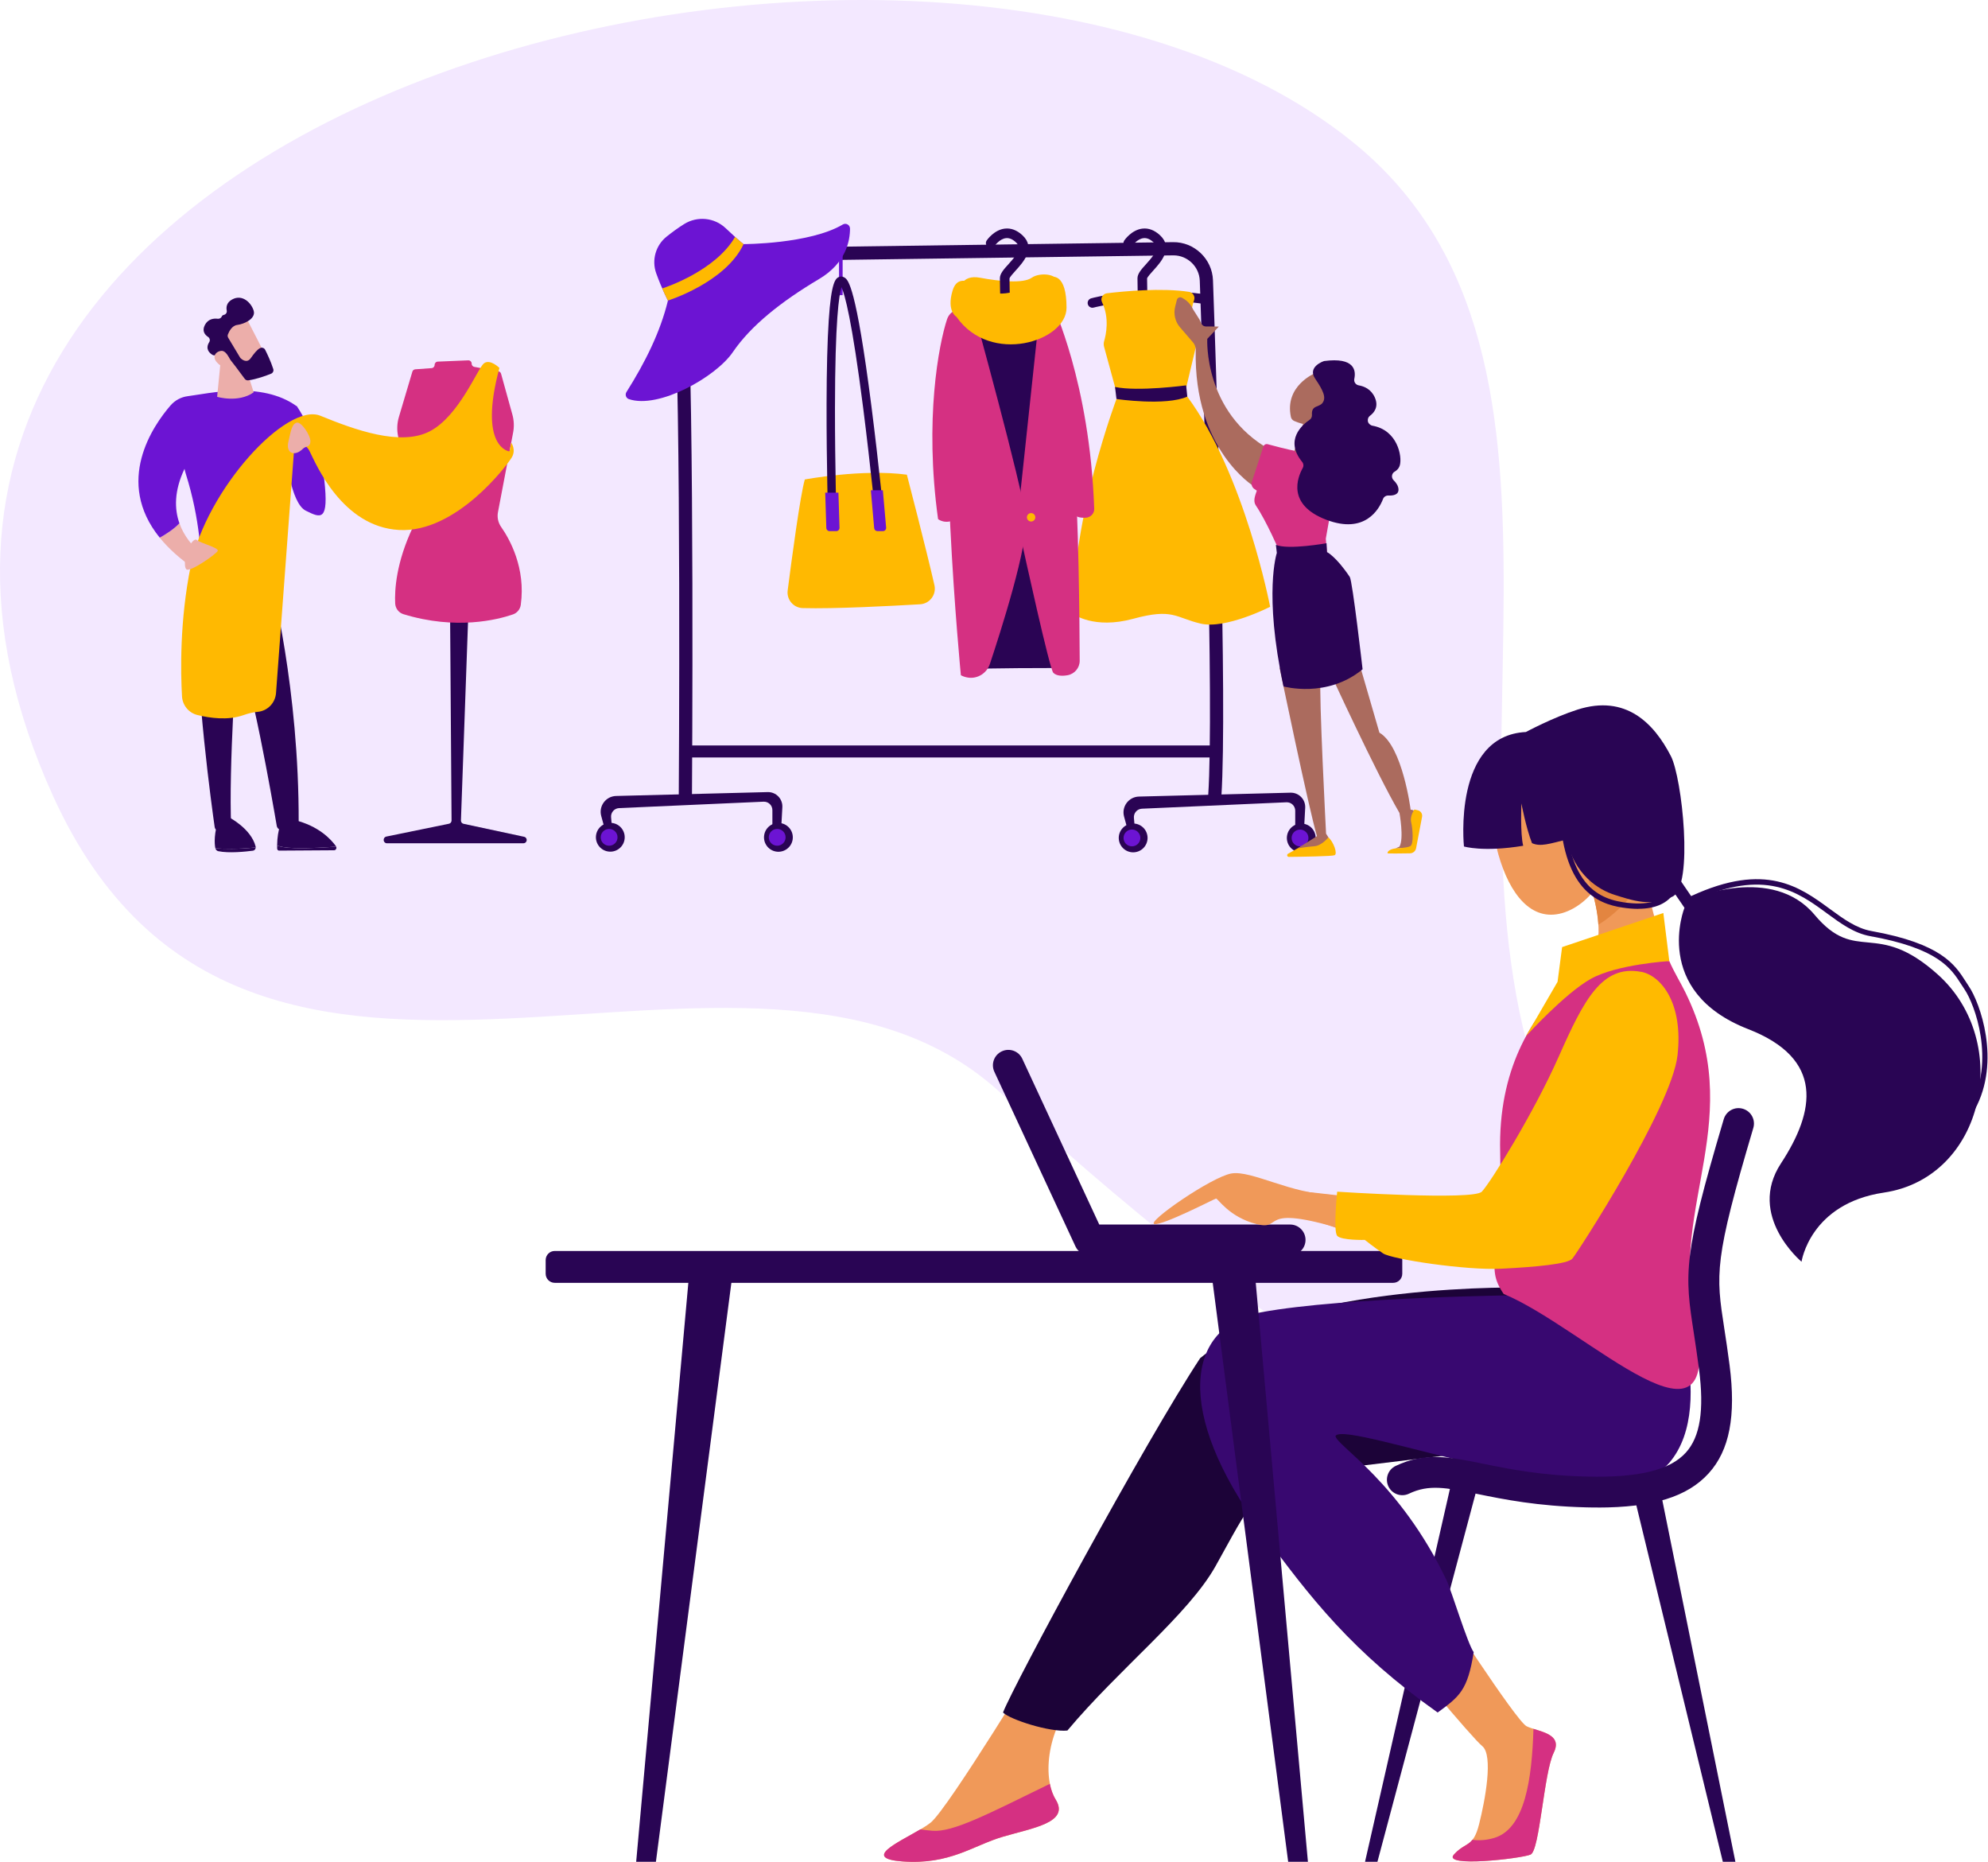
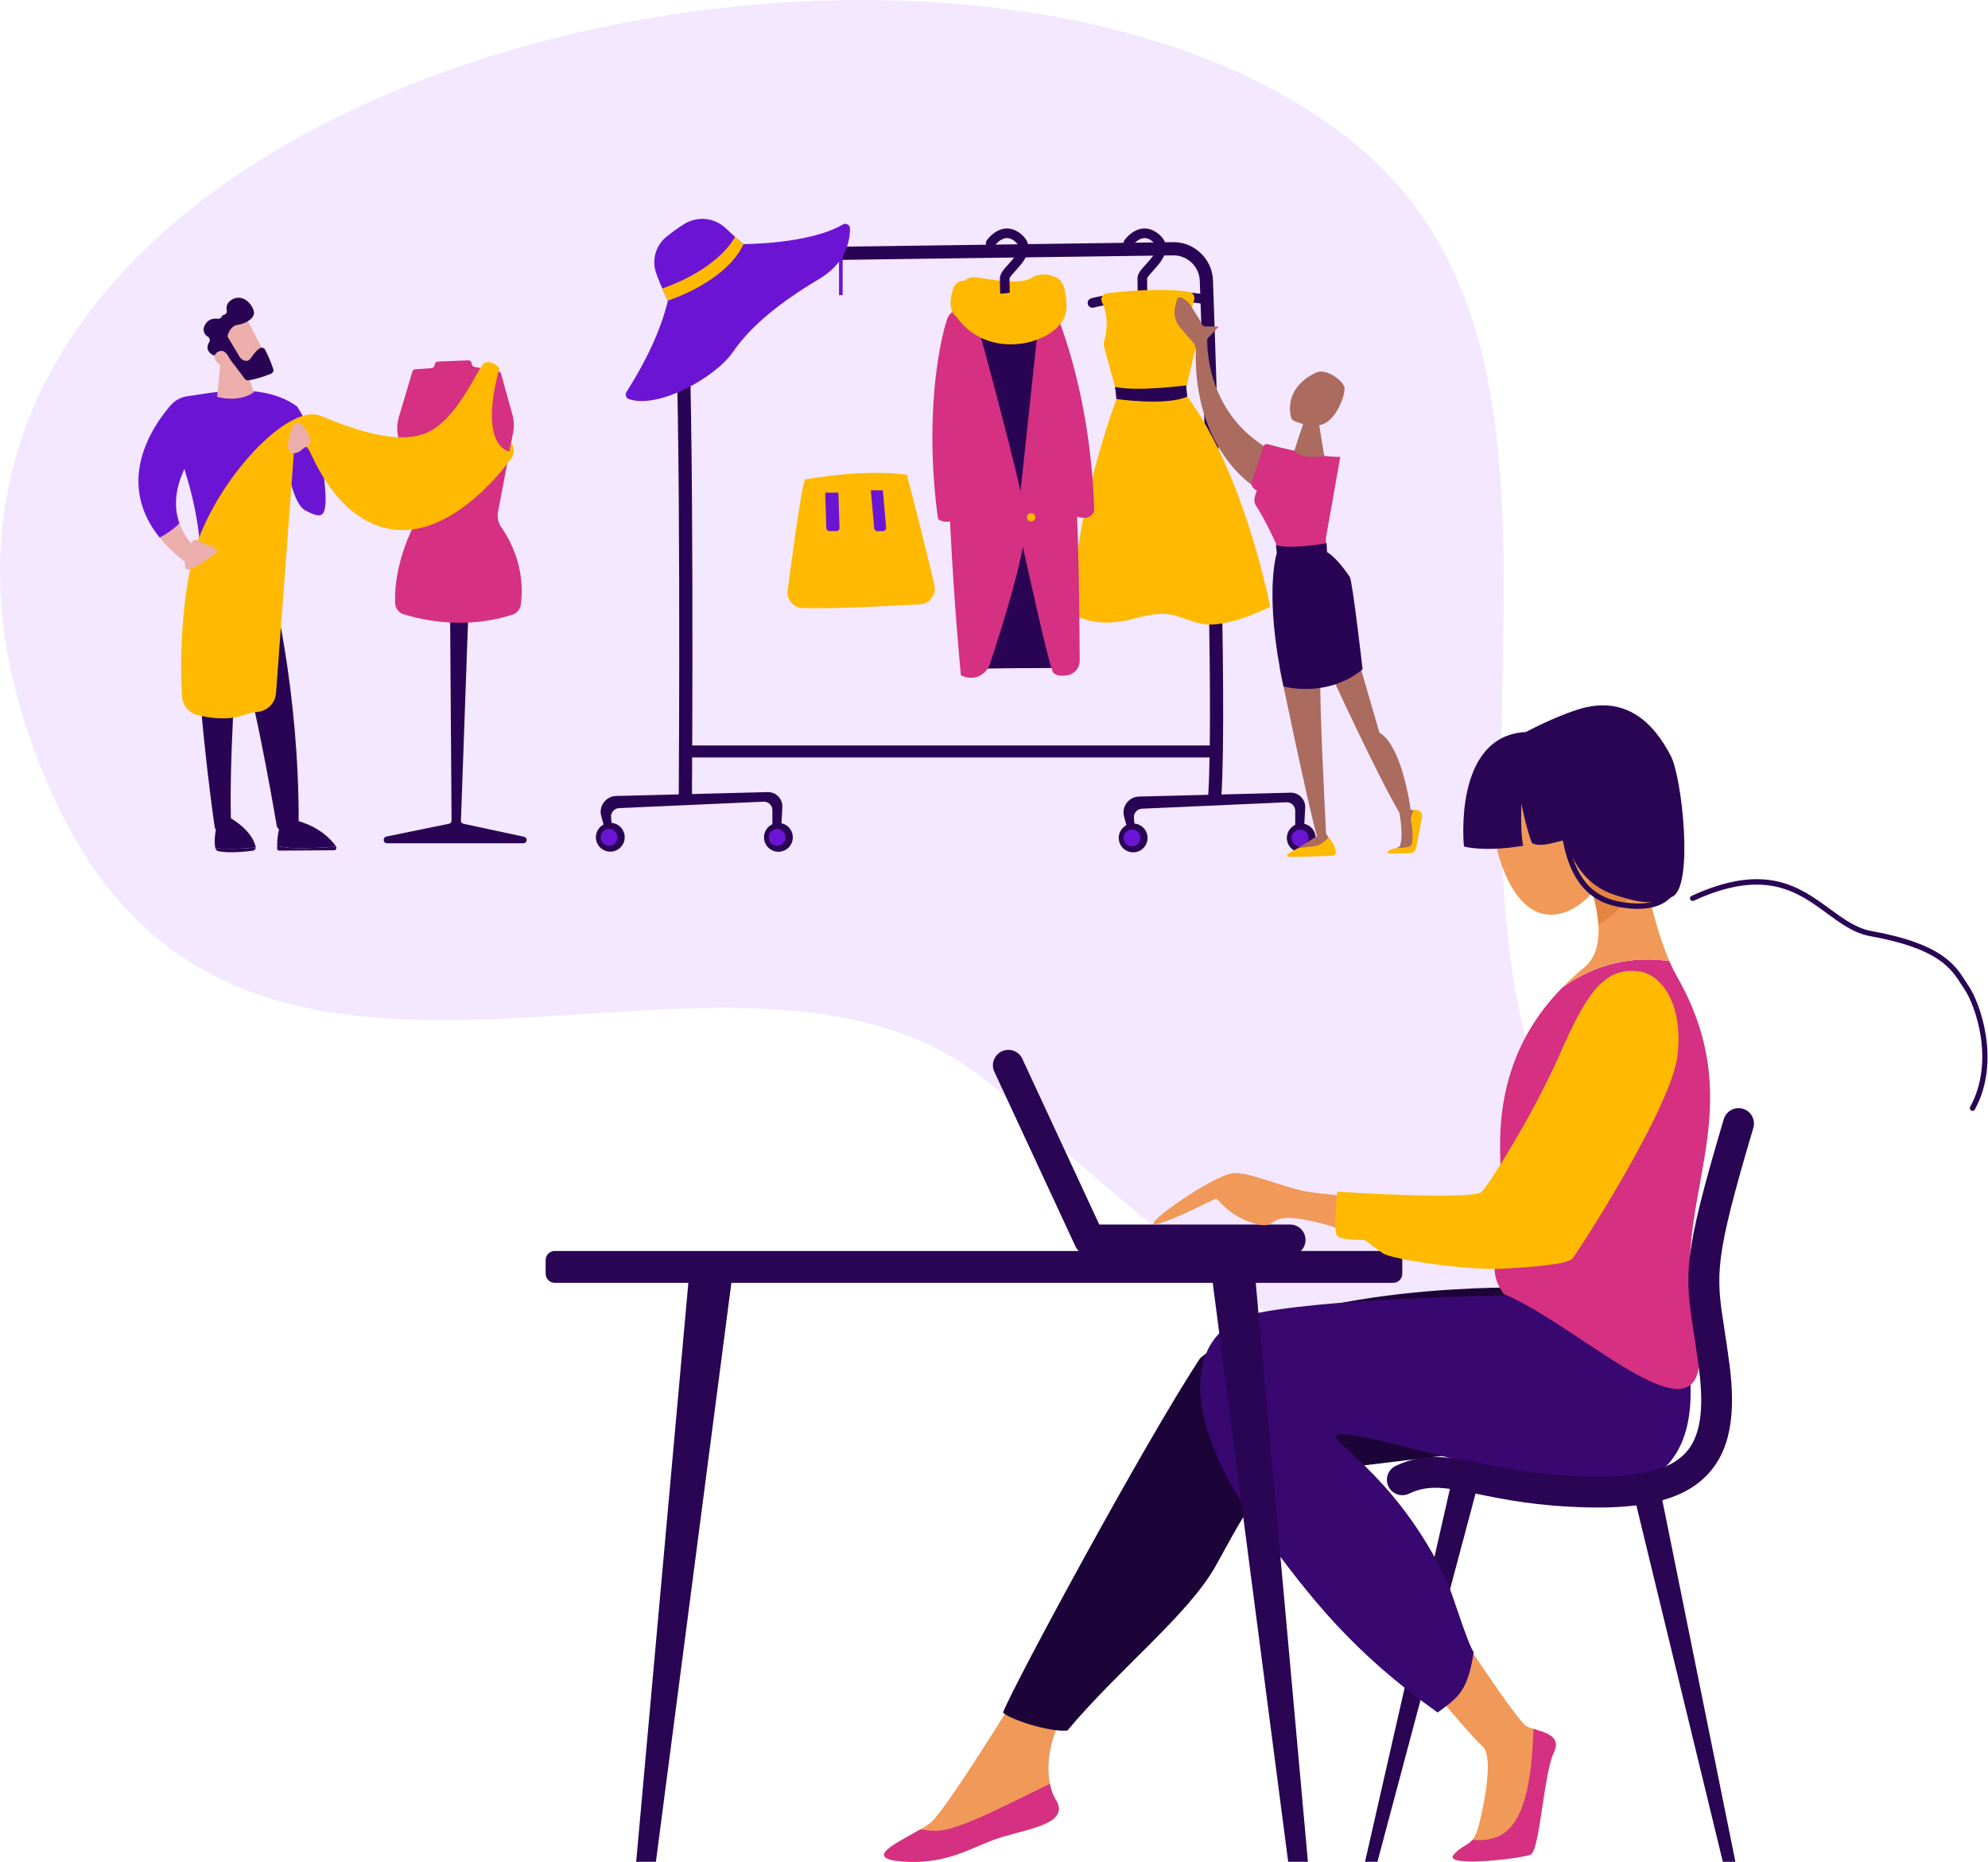
<svg xmlns="http://www.w3.org/2000/svg" width="1589" height="1488" viewBox="0 0 1589 1488" fill="none">
  <path d="M1240.62 893.549C1435.71 1422.72 943.218 1006.94 800.819 874.275C600.708 687.846 198.505 979.101 42.515 636.324C-211.896 77.272 744.541 -159.652 1081.63 113.802C1297.16 288.645 1133.72 643.024 1240.62 893.549Z" fill="#F3E8FF" />
  <path d="M1113.55 999.653H443.423C439.374 999.653 436.146 1002.93 436.146 1006.93V1017.85C436.146 1021.9 439.425 1025.12 443.423 1025.12H1113.55C1117.6 1025.12 1120.83 1021.84 1120.83 1017.85V1006.93C1120.83 1002.88 1117.55 999.653 1113.55 999.653Z" fill="#290554" />
  <path d="M1286.11 657.721C1295.18 689.751 1273.04 722.704 1248.6 729.674C1224.15 736.592 1206.73 714.863 1197.66 682.833C1188.59 650.802 1200.99 619.233 1225.43 612.314C1249.88 605.396 1277.04 625.741 1286.11 657.721Z" fill="#F09959" />
  <path d="M1149.12 1277.99C1149.12 1277.99 1211.75 1375.26 1220.21 1379.46C1228.66 1383.71 1249.78 1384.74 1241.88 1400.63C1233.94 1416.46 1230.76 1478.83 1223.38 1482.01C1216 1485.19 1152.56 1492.57 1162.09 1482.01C1171.62 1471.45 1177.46 1476.73 1182.23 1457.72C1187.05 1438.7 1193.76 1402.73 1184.79 1395.35C1175.82 1387.97 1120.83 1321.34 1120.83 1321.34L1149.12 1277.99Z" fill="#F09959" />
  <path d="M834.044 1319.76C834.044 1319.76 757.94 1445.21 743.846 1456.49C729.753 1467.76 683.219 1484.67 721.297 1487.49C759.323 1490.31 777.671 1474.78 801.604 1467.76C825.537 1460.69 855.158 1456.49 843.884 1438.14C832.609 1419.85 837.273 1379.82 861.616 1354.45C885.908 1329.08 834.044 1319.76 834.044 1319.76Z" fill="#F09959" />
  <path d="M1222.4 1028.91C1222.4 1028.91 1034.01 1023.99 959.293 1085.29C915.578 1151.55 809.903 1346.96 801.703 1368.49C807.34 1374.13 839.063 1384.32 853.157 1382.89C894.719 1333.33 949.709 1290.44 971.541 1251.59C998.498 1203.67 1006.8 1179.69 1050.46 1175.49C1094.18 1171.23 1192.83 1157.19 1222.4 1157.19C1251.97 1157.19 1222.4 1028.91 1222.4 1028.91Z" fill="#1C0338" />
  <path d="M1305.21 1191.74L1377.05 1487.75H1387.09L1327.25 1191.74H1305.21Z" fill="#290554" />
  <path d="M1160.63 1182.29L1091.07 1487.75H1100.98L1182.4 1182.29H1160.63Z" fill="#290554" />
  <path d="M1329.71 1016L1220.2 1034.91C1220.2 1034.91 1074.65 1036.24 1008.08 1048.65C947.552 1059.92 938.635 1128.7 1008.08 1223.4C1047.54 1277.21 1080.9 1320.11 1149.11 1368.49C1166.49 1355.73 1173.1 1350.91 1177.91 1320.26C1173 1313.5 1160.18 1271.12 1156.24 1262.81C1118.52 1183.94 1068.14 1155.24 1067.42 1147.5C1075.88 1133.77 1291.43 1219.15 1334.27 1168.93C1375.17 1121.01 1329.71 1015.95 1329.71 1015.95V1016Z" fill="#380870" />
  <path d="M1334.28 767.999C1305.42 763.951 1276.06 769.434 1248.59 789.319C1224.6 813.816 1197.39 854.148 1199.08 920.72C1201.18 1005.28 1186.01 1010.71 1201.85 1033.98C1267.96 1061.3 1381.07 1178.6 1354.42 1052.84C1335.15 961.77 1396.7 893.866 1347.04 792.855C1342.99 784.604 1337.97 776.66 1334.28 767.999Z" fill="#D53082" />
  <path d="M1334.28 768.005C1316.49 725.93 1312.14 678.679 1312.14 678.679L1265.65 692.413C1265.65 692.413 1292.1 751.606 1266.73 772.72C1261.35 777.23 1255.1 782.662 1248.59 789.273C1276.06 769.389 1305.47 763.905 1334.28 767.954V768.005Z" fill="#F09959" />
  <path d="M1313.58 689.904C1310.81 687.444 1307.38 684.369 1303.74 681.191L1265.82 692.415L1265.71 692.62C1266.64 694.721 1276.27 717.27 1277.55 738.949C1288.88 732.081 1301.23 720.909 1315.37 701.383C1314.61 697.027 1313.99 693.183 1313.53 689.904" fill="#E38540" />
  <path d="M1301.58 781.224C1253.66 797.982 1258.99 848.462 1214.92 922.875C1192.11 961.363 1170.9 960.799 1170.9 960.799C1170.9 960.799 1117.39 961.209 1052.67 953.317C1012.13 948.346 1009.57 960.441 1037.75 970.485C1094.59 990.831 1153.57 1012.66 1201.18 1007.38C1248.74 1002.11 1330.08 880.749 1334.28 849.129C1340.07 805.413 1325.72 772.717 1301.58 781.173V781.224Z" fill="#F09959" />
  <path d="M1276.93 1204.64C1273.96 1204.64 1270.89 1204.64 1267.76 1204.54C1228.71 1203.57 1202.16 1198.19 1180.79 1193.83C1155.88 1188.76 1142.15 1185.99 1126.16 1193.62C1120.01 1196.55 1112.68 1193.93 1109.76 1187.83C1106.84 1181.68 1109.4 1174.36 1115.55 1171.43C1138.97 1160.26 1158.6 1164.21 1185.71 1169.74C1206.11 1173.89 1231.53 1179.07 1268.37 1179.94C1309.63 1180.97 1334.79 1174.87 1347.55 1160.72C1358.93 1148.12 1362.26 1126.95 1358.01 1094.1C1356.57 1082.88 1355.09 1073.5 1353.86 1065.25C1350.27 1041.98 1347.86 1026.61 1350.83 1002.83C1353.55 980.738 1360.88 951.321 1377.79 894.333C1379.74 887.824 1386.55 884.083 1393.11 886.03C1399.62 887.978 1403.36 894.794 1401.42 901.354C1369.9 1007.59 1371.49 1017.94 1378.2 1061.51C1379.48 1069.91 1380.97 1079.44 1382.45 1090.97C1387.68 1131.51 1382.4 1158.88 1365.85 1177.22C1348.84 1196.08 1321.21 1204.69 1276.93 1204.69V1204.64Z" fill="#290554" />
  <path d="M839.167 1425.47C788.687 1450.17 761.474 1464.31 745.279 1462.98C741.435 1462.67 738.309 1462.26 735.644 1461.85C717.605 1472.51 688.906 1485.07 721.243 1487.48C759.27 1490.3 777.617 1474.77 801.55 1467.75C825.483 1460.68 855.105 1456.47 843.83 1438.13C841.678 1434.64 840.089 1430.34 839.115 1425.47" fill="#D53082" />
  <path d="M1225.69 1381.56C1224.46 1421.53 1218.97 1461.14 1194.53 1468.63C1188.02 1470.63 1182.13 1470.88 1176.9 1470.22C1173.06 1474.98 1168.34 1475.03 1162.09 1482C1152.56 1492.56 1216 1485.18 1223.38 1482C1230.76 1478.83 1233.94 1416.46 1241.88 1400.62C1248.39 1387.6 1235.27 1384.58 1225.74 1381.56" fill="#D53082" />
  <path d="M1031.2 1003.14H870.791C865.974 1003.14 861.618 1000.37 859.619 996.012L794.789 856.462C791.919 850.312 794.584 842.983 800.786 840.114C806.987 837.244 814.264 839.909 817.134 846.11L878.632 978.536H1031.2C1038.02 978.536 1043.5 984.071 1043.5 990.836C1043.5 997.601 1037.96 1003.14 1031.2 1003.14Z" fill="#290554" />
  <path d="M1064.77 954.698C1032.33 954.237 1000.19 934.916 984.205 937.735C968.216 940.554 916.096 976.735 922.656 978.119C929.216 979.503 970.573 958.081 971.957 957.773C973.341 957.466 982.309 972.635 1004.4 978.17C1026.49 983.756 1004.55 961.617 1072.97 982.321C1117.45 995.748 1064.72 954.698 1064.72 954.698H1064.77Z" fill="#F09959" />
-   <path d="M1329.51 729.619L1334.28 768.004C1334.28 768.004 1292.36 770.515 1271.45 782.251C1250.59 793.987 1219.79 827.914 1219.79 827.914L1244.95 784.557L1248.59 756.832L1329.51 729.567V729.619Z" fill="#FFBA00" />
  <path d="M1311.68 776.61C1280.52 770.767 1266.12 798.698 1245.93 844.258C1225.74 889.818 1191.25 945.166 1184.38 952.29C1177.51 959.413 1068.81 952.29 1068.81 952.29C1068.81 952.29 1065.53 983.757 1068.81 987.549C1072.09 991.29 1090.9 990.829 1090.9 990.829C1090.9 990.829 1098.43 996.825 1105.46 1001.59C1112.53 1006.36 1172.18 1015.27 1199.91 1013.84C1227.63 1012.46 1253 1010.1 1256.74 1005.84C1260.48 1001.64 1336.13 885.103 1340.84 843.284C1345.56 801.465 1327.62 779.582 1311.73 776.558" fill="#FFBA00" />
  <path d="M1219.79 584.944C1160.86 587.762 1170.13 676.423 1170.13 676.423C1170.13 676.423 1185.46 681.138 1217.49 675.859C1215.03 666.327 1216.05 642.035 1216.05 642.035C1216.05 642.035 1219.79 661.766 1224.51 673.758C1231.27 676.884 1238.96 674.116 1251.98 670.939C1258.69 699.126 1277.6 711.015 1290.52 715.064C1304.82 719.574 1319.99 724.955 1336.9 716.448C1353.81 707.941 1344.53 621.535 1335.51 604.162C1322.04 578.076 1299.64 554.707 1260.9 567.058C1241.47 573.259 1219.74 584.893 1219.74 584.893L1219.79 584.944Z" fill="#290554" />
-   <path d="M1322.29 690.208L1346.38 725.416C1346.38 725.416 1319.67 792.141 1397.32 822.378C1458.15 846.055 1450.97 887.771 1423.5 929.693C1396.03 971.614 1439.96 1008.26 1439.96 1008.26C1439.96 1008.26 1446.67 961.774 1505.76 953.011C1586.32 941.07 1609.13 832.884 1548.96 778.817C1499.15 734.077 1484.03 771.129 1450.31 730.951C1416.59 690.772 1352.99 717.933 1352.99 717.933L1329.67 683.904L1322.34 690.259L1322.29 690.208Z" fill="#290554" />
  <path d="M1576.63 887.721C1576.27 887.721 1575.92 887.619 1575.61 887.465C1574.58 886.901 1574.17 885.62 1574.74 884.544C1594.98 847.542 1578.48 802.649 1570.18 790.503C1569.3 789.221 1568.43 787.889 1567.56 786.505C1559.36 773.744 1549.22 757.909 1494.99 748.12C1481.93 745.763 1471.37 738.024 1460.15 729.773C1437.03 712.81 1410.79 693.54 1353.8 719.78C1352.73 720.292 1351.45 719.779 1350.93 718.755C1350.42 717.678 1350.93 716.397 1352.01 715.936C1411.25 688.672 1438.57 708.71 1462.66 726.391C1473.47 734.283 1483.62 741.765 1495.71 743.969C1551.83 754.065 1562.54 770.823 1571.15 784.25C1572.02 785.583 1572.84 786.864 1573.66 788.145C1582.37 800.855 1599.7 847.85 1578.48 886.645C1578.07 887.363 1577.35 887.773 1576.58 887.773L1576.63 887.721Z" fill="#290554" />
  <path d="M1309.37 726.288C1305.53 726.288 1301.32 725.929 1296.86 725.263C1276.26 722.188 1248.59 710.452 1246.44 644.649C1246.44 643.47 1247.31 642.497 1248.49 642.445C1249.72 642.445 1250.64 643.317 1250.69 644.495C1251.61 671.606 1256.94 691.695 1266.68 704.149C1274.06 713.63 1283.85 718.96 1297.48 721.009C1316.54 723.879 1329.2 720.343 1335.04 710.555C1335.66 709.53 1336.99 709.222 1337.97 709.786C1338.99 710.401 1339.3 711.733 1338.68 712.707C1333.3 721.676 1323.46 726.237 1309.32 726.237L1309.37 726.288Z" fill="#290554" />
  <path d="M550.927 1016.97L508.496 1487.75H524.274L585.648 1016.97H550.927Z" fill="#290554" />
  <path d="M968.26 1016.97L1029.63 1487.75H1045.41L1002.98 1016.97H968.26Z" fill="#290554" />
  <path d="M970.98 595.704H547.802V605.299H970.98V595.704Z" fill="#2A0454" />
  <path d="M976.248 636.349L965.713 635.662C970.526 561.85 961.774 302.134 958.976 224.296C958.574 213.079 949.189 204.06 937.993 204.06C937.897 204.06 937.805 204.06 937.709 204.06L566.765 209.118C561.804 209.184 557.218 211.229 553.852 214.871C550.477 218.525 548.799 223.273 549.127 228.239C555.282 322.151 553.105 632.908 553.083 636.038L542.526 635.96C542.547 632.834 544.724 322.461 538.591 228.929C538.075 221.043 540.742 213.507 546.097 207.706C551.448 201.914 558.735 198.666 566.621 198.561L937.565 193.503C954.592 193.258 968.913 206.91 969.525 223.911C972.327 301.876 981.091 562.038 976.248 636.344V636.349Z" fill="#2A0454" />
  <path d="M484.427 666.246L480.558 652.065C478.394 644.135 484.239 636.279 492.453 636.069L613.568 632.966C620.27 632.795 625.695 638.373 625.332 645.07L624.217 665.704C624.143 667.076 623.006 668.152 621.633 668.152H619.955C618.525 668.152 617.367 666.993 617.367 665.564V647.374C617.367 643.532 614.163 640.463 610.32 640.633L494.853 645.765C491.019 645.936 488.099 649.267 488.431 653.088L489.498 665.336C489.629 666.849 488.435 668.147 486.918 668.147C485.751 668.147 484.728 667.365 484.422 666.241L484.427 666.246Z" fill="#2A0454" />
  <path d="M499.264 670.314C499.958 663.993 495.395 658.306 489.074 657.613C482.753 656.92 477.066 661.482 476.373 667.803C475.679 674.125 480.242 679.811 486.563 680.505C492.884 681.198 498.571 676.636 499.264 670.314Z" fill="#2A0454" />
  <path d="M491.616 673.861C494.24 671.237 494.24 666.983 491.616 664.359C488.992 661.735 484.738 661.735 482.114 664.359C479.49 666.983 479.49 671.237 482.114 673.861C484.738 676.485 488.992 676.485 491.616 673.861Z" fill="#6C14D3" />
  <path d="M633.544 670.98C634.563 664.703 630.3 658.789 624.023 657.77C617.746 656.751 611.832 661.014 610.813 667.291C609.794 673.568 614.056 679.482 620.333 680.501C626.611 681.52 632.525 677.258 633.544 670.98Z" fill="#2A0454" />
  <path d="M625.959 673.858C628.583 671.235 628.583 666.98 625.959 664.356C623.335 661.733 619.081 661.733 616.457 664.356C613.833 666.98 613.833 671.235 616.457 673.858C619.081 676.482 623.335 676.482 625.959 673.858Z" fill="#6C14D3" />
  <path d="M902.33 666.722L898.461 652.541C896.297 644.611 902.142 636.756 910.356 636.546L1031.47 633.442C1038.17 633.272 1043.6 638.85 1043.24 645.547L1042.12 666.18C1042.05 667.553 1040.91 668.628 1039.54 668.628H1037.86C1036.43 668.628 1035.27 667.47 1035.27 666.04V647.851C1035.27 644.008 1032.07 640.939 1028.22 641.11L912.756 646.242C908.922 646.412 906.002 649.743 906.334 653.564L907.401 665.813C907.532 667.325 906.339 668.624 904.822 668.624C903.655 668.624 902.632 667.841 902.326 666.718L902.33 666.722Z" fill="#2A0454" />
  <path d="M913.872 677.734C918.369 673.237 918.369 665.947 913.872 661.45C909.375 656.953 902.085 656.953 897.588 661.45C893.092 665.947 893.092 673.237 897.588 677.734C902.085 682.23 909.375 682.23 913.872 677.734Z" fill="#2A0454" />
  <path d="M909.518 674.343C912.142 671.719 912.142 667.465 909.518 664.841C906.894 662.217 902.64 662.217 900.016 664.841C897.392 667.465 897.392 671.719 900.016 674.343C902.64 676.967 906.894 676.967 909.518 674.343Z" fill="#6C14D3" />
  <path d="M1051.47 671.38C1052.45 665.096 1048.14 659.212 1041.86 658.238C1035.58 657.264 1029.69 661.569 1028.72 667.853C1027.74 674.137 1032.05 680.021 1038.33 680.995C1044.62 681.969 1050.5 677.664 1051.47 671.38Z" fill="#2A0454" />
  <path d="M1043.82 674.44C1046.47 671.84 1046.51 667.586 1043.91 664.939C1041.31 662.291 1037.05 662.254 1034.41 664.854C1031.76 667.454 1031.72 671.708 1034.32 674.356C1036.92 677.003 1041.18 677.041 1043.82 674.44Z" fill="#6C14D3" />
  <path d="M673.512 201.312H670.631V235.855H673.512V201.312Z" fill="#6C14D3" />
  <path d="M643.284 383.156C643.284 383.156 689.346 374.518 724.851 379.318C724.851 379.318 740.212 438.21 746.892 467.635C748.601 475.167 743.154 482.428 735.443 482.882C712.27 484.246 666.689 486.633 641.627 485.929C634.231 485.719 628.639 479.18 629.584 471.844C632.744 447.281 639.66 395.488 643.288 383.156H643.284Z" fill="#FFB901" />
-   <path d="M703.733 422.018C702.023 422.018 700.563 420.719 700.393 418.984C700.349 418.529 695.895 372.817 689.976 326.344C680.957 255.522 675.235 235.23 672.591 229.455C670.65 235.436 667.445 256.008 667.384 326.502C667.345 372.773 668.696 418.105 668.709 418.556C668.765 420.409 667.305 421.957 665.452 422.013C663.594 422.062 662.051 420.61 661.994 418.757C661.981 418.28 660.556 370.422 660.674 322.768C660.744 294.743 661.325 272.252 662.405 255.929C664.42 225.438 667.712 222.072 671.196 221.137C672.542 220.774 673.954 221.04 675.178 221.888C677.876 223.759 684.201 228.14 696.507 324.465C702.504 371.392 707.033 417.865 707.077 418.328C707.256 420.173 705.905 421.817 704.061 421.996C703.951 422.005 703.842 422.013 703.733 422.013V422.018Z" fill="#2A0454" />
  <path d="M659.594 393.709H670.151L671.025 421.756C671.069 423.212 669.902 424.418 668.446 424.418H663.056C661.661 424.418 660.52 423.312 660.477 421.918L659.594 393.713V393.709Z" fill="#6C14D3" />
  <path d="M696.061 391.79H705.656L708.287 421.608C708.419 423.116 707.23 424.414 705.717 424.414H701.302C699.964 424.414 698.85 423.391 698.731 422.062L696.061 391.79Z" fill="#6C14D3" />
  <path d="M533.887 240.178C533.887 240.178 528.873 230.604 524.502 218.373C520.747 207.873 524.051 196.109 532.751 189.133C536.908 185.797 541.751 182.212 546.848 179.039C557.388 172.473 571.023 173.802 580.028 182.352C585.278 187.34 590.939 192.525 594.34 195.078C594.34 195.078 647.2 195.078 673.677 179.389C676.204 177.889 679.4 179.738 679.408 182.676C679.43 192.306 676.235 210.177 654.797 222.906C624.092 241.14 600.102 260.33 585.706 281.44C572.177 301.286 526.416 327.069 502.644 318.925C500.328 318.134 499.423 315.341 500.73 313.273C515.719 289.54 527.776 265.336 533.887 240.178Z" fill="#6C14D3" />
  <path d="M594.344 195.078C592.565 193.745 590.17 191.686 587.534 189.316C572.011 216.166 532.716 229.407 529.332 230.504C531.898 236.375 533.891 240.178 533.891 240.178C533.891 240.178 579.953 225.783 594.344 195.078Z" fill="#FFB901" />
  <path d="M873.194 245.935C871.52 245.935 869.981 244.829 869.5 243.137C868.923 241.096 870.112 238.976 872.154 238.403C873.714 237.962 910.976 227.715 964.898 235.418C966.997 235.719 968.457 237.66 968.155 239.758C967.853 241.857 965.913 243.312 963.814 243.015C911.488 235.54 874.606 245.686 874.239 245.787C873.889 245.887 873.539 245.931 873.194 245.931V245.935Z" fill="#2A0454" />
  <path d="M913.297 240.256C911.247 240.256 909.542 238.634 909.463 236.566C909.463 236.492 909.179 229.139 909.179 222.425C909.179 218.661 912.243 215.277 916.121 211.002C924.051 202.255 926.608 197.901 921.931 193.582C919.229 191.086 916.641 190.015 914.031 190.303C908.912 190.867 905.031 196.397 904.991 196.454C903.789 198.194 901.402 198.635 899.658 197.442C897.914 196.244 897.464 193.87 898.653 192.126C898.889 191.781 904.497 183.672 913.126 182.684C918.036 182.124 922.748 183.895 927.137 187.943C938.162 198.119 927.928 209.415 921.813 216.16C919.946 218.219 917.135 221.323 916.86 222.503C916.86 229.052 917.135 236.204 917.135 236.273C917.218 238.394 915.566 240.173 913.446 240.256C913.398 240.256 913.345 240.256 913.297 240.256Z" fill="#2A0454" />
  <path d="M884.751 234.362C898.683 232.697 928.606 229.882 950.389 233.217C953.545 233.702 955.521 236.968 954.402 239.958C951.267 248.303 950.952 260.469 955.595 271.415C956.273 273.015 956.434 274.785 956.032 276.473L947.084 314.063L893.346 316.944L882.474 277.072C882.076 275.62 882.089 274.095 882.517 272.652C884.017 267.603 886.981 254.148 880.856 241.519C879.353 238.424 881.333 234.773 884.751 234.362Z" fill="#FFB901" />
  <path d="M1015.21 484.869C1015.21 484.869 995.062 379.316 949.004 316.939L892.39 318.859C892.39 318.859 856.885 412.897 857.846 490.626C857.846 490.626 874.161 503.102 905.827 494.464C937.494 485.826 939.413 493.502 959.566 498.302C979.718 503.102 1015.22 484.869 1015.22 484.869H1015.21Z" fill="#FFB901" />
  <path d="M891.244 309.229L892.389 318.864C892.389 318.864 931.733 324.621 949.004 316.945L948.082 307.939C948.082 307.939 909.661 313.107 891.244 309.229Z" fill="#2A0454" />
  <path d="M767.069 231.539C767.069 231.539 768.031 219.063 783.384 221.943C798.736 224.824 817.927 226.743 824.646 221.943C831.365 217.143 848.671 218.656 844.798 228.662C833.284 258.41 767.074 231.543 767.074 231.543L767.069 231.539Z" fill="#FFB901" />
  <path d="M803.33 240.256C801.28 240.256 799.575 238.634 799.496 236.566C799.496 236.492 799.212 229.139 799.212 222.425C799.212 218.661 802.277 215.277 806.154 211.002C814.084 202.255 816.641 197.901 811.964 193.582C809.262 191.086 806.674 190.015 804.065 190.303C798.946 190.867 795.064 196.397 795.024 196.454C793.822 198.194 791.435 198.635 789.691 197.442C787.947 196.244 787.497 193.87 788.686 192.126C788.922 191.781 794.53 183.672 803.16 182.684C808.069 182.124 812.781 183.895 817.17 187.943C828.195 198.119 817.961 209.415 811.846 216.16C809.979 218.219 807.168 221.323 806.893 222.503C806.893 229.052 807.168 236.204 807.168 236.273C807.251 238.394 805.599 240.173 803.479 240.256C803.431 240.256 803.378 240.256 803.33 240.256Z" fill="#2A0454" />
  <path d="M779.54 534.767C781.459 533.806 845.75 533.806 845.75 533.806L836.155 413.857L794.893 414.819L779.54 534.767Z" fill="#2A0454" />
  <path d="M784.341 410.983H836.16L838.079 249.772L764.188 250.73L784.341 410.983Z" fill="#2A0454" />
  <path d="M756.991 255.074C750.356 275.17 738.771 335.308 749.792 414.82C749.792 414.82 755.549 419.62 764.187 414.82L768.025 246.891L766.818 247.039C762.272 247.608 758.43 250.72 756.991 255.074Z" fill="#D53082" />
  <path d="M841.929 244.094C841.133 244.509 870.955 304.31 874.614 406.602C874.754 410.471 871.501 413.623 867.628 413.741C865.36 413.811 862.951 413.641 861.106 412.902C856.306 410.983 836.158 257.449 836.158 257.449L841.929 244.094Z" fill="#D53082" />
  <path d="M763.814 247.154L777.619 245.935C777.619 245.935 816.962 387.954 819.843 413.864C822.195 435.013 799.607 505.393 791.227 530.542C788.797 537.843 781.536 542.568 773.916 541.488C771.914 541.204 769.899 540.614 768.024 539.574C768.024 539.574 746.914 321.749 763.814 247.163V247.154Z" fill="#D53082" />
  <path d="M831.359 245.935L813.759 410.821C813.34 414.751 813.554 418.716 814.393 422.576C819.569 446.344 838.978 534.713 841.912 537.646C844.486 540.221 848.985 540.299 853.168 539.6C858.86 538.647 863.026 533.725 863.004 527.954C862.895 499.549 862.239 409.068 858.226 364.921C853.426 312.145 838.073 245.935 838.073 245.935H831.355H831.359Z" fill="#D53082" />
  <path d="M826.537 415.752C827.848 414.441 827.848 412.315 826.537 411.004C825.226 409.693 823.1 409.693 821.789 411.004C820.478 412.315 820.478 414.441 821.789 415.752C823.1 417.063 825.226 417.063 826.537 415.752Z" fill="#FFB901" />
  <path d="M764.498 253.177C764.498 253.177 756.511 248.81 761.311 232.496C766.111 216.182 780.502 228.658 792.978 233.458C805.454 238.258 828.483 226.739 835.201 222.901C841.92 219.063 852.473 219.063 852.473 245.93C852.473 272.796 791.675 292.088 764.498 253.177Z" fill="#FFB901" />
  <path d="M1063.65 538.578C1063.65 538.578 1099.69 617.114 1118.59 649.642C1118.59 649.642 1122.34 670.109 1118.59 676.546L1115.39 677.966L1130.32 677.522C1130.32 677.522 1131.64 649.989 1130.61 648.456C1129.58 646.915 1127.51 647.02 1127.51 647.02C1127.51 647.02 1121.1 596.284 1102.55 585.458L1084.58 523.549L1063.64 538.578H1063.65Z" fill="#AB6B5E" />
  <path d="M1109.02 681.821C1108.99 682.184 1120.68 682.014 1127.02 681.901C1129.36 681.861 1131.36 680.215 1131.86 677.924L1136.65 652.746C1137.11 650.35 1135.59 648.027 1133.22 647.486L1130.54 646.873C1130.54 646.873 1126.72 652.109 1127.93 657.038C1129.13 661.967 1130.19 674.738 1127.16 676.222C1124.13 677.707 1115.39 677.973 1115.39 677.973C1115.39 677.973 1109.21 678.586 1109.01 681.829L1109.02 681.821Z" fill="#FFB901" />
  <path d="M1029.5 682.279C1028.32 682.949 1028.8 684.756 1030.17 684.74C1040.79 684.635 1064.59 684.296 1066.7 683.417C1069.43 682.279 1065.71 672.469 1061.79 669.146L1040.14 676.213L1029.5 682.271V682.279Z" fill="#FFB901" />
  <path d="M1022.78 533.568C1022.78 533.568 1046.06 646.221 1052.65 668.188L1037.06 677.966C1037.06 677.966 1044.87 676.635 1050.67 676.216C1056.46 675.796 1061.78 669.148 1061.78 669.148L1059.92 666.172C1059.92 666.172 1054.08 554.132 1055.5 541.418L1022.78 533.568Z" fill="#AB6B5E" />
  <path d="M964.973 270.814C964.973 270.814 961.762 329.415 1015.11 359.353L1002.27 388.646C1002.27 388.646 953.969 359.434 955.752 279.745C955.8 277.462 954.978 275.235 953.485 273.509L943.215 261.601C939.303 257.067 937.842 250.912 939.295 245.095L940.65 239.69C941.102 237.883 943.159 237.012 944.772 237.948L945.845 238.569C949.266 240.553 951.968 243.563 953.582 247.169L958.737 255.3C960.617 259.512 961.06 261.278 965.651 260.875L974.194 260.972L964.965 270.798L964.973 270.814Z" fill="#AB6B5E" />
  <path d="M1013.25 354.964C1022.18 357.441 1052.42 365.396 1071.3 365.073L1059.71 430.475L1060.63 441.14L1022.84 440.971C1022.84 440.971 1012.2 416.268 1003.81 403.95C1001.39 400.392 1003.19 396.148 1004.56 392.066L1002.67 390.808C1000.75 389.533 999.918 387.129 1000.63 384.935L1009.83 356.78C1010.31 355.36 1011.8 354.561 1013.25 354.956L1013.25 354.964Z" fill="#D53082" />
  <path d="M1019.82 435.389L1020.56 441.851C1020.56 441.851 1009.88 473.83 1025.9 548.526C1025.9 548.526 1060.59 558.352 1089.11 534.835C1089.11 534.835 1081.06 464.335 1078.87 461.051C1067.93 444.691 1060.64 441.141 1060.64 441.141L1060.31 434.082C1060.31 434.082 1029.81 439.6 1019.82 435.389Z" fill="#2A0454" />
  <path d="M1034.6 360.232C1034.47 360.054 1042.49 336.014 1042.49 336.014L1053.98 337.054L1058.47 364.33C1058.47 364.33 1040.46 367.969 1034.59 360.232H1034.6Z" fill="#AB6B5E" />
  <path d="M1051.23 298.096C1050.46 298.572 1026.67 308.407 1031.79 333.101C1032.09 334.561 1033.06 335.795 1034.43 336.4C1037.92 337.957 1045.43 340.62 1054.42 339.708C1066.88 338.441 1075.05 316.7 1074.7 310.367C1074.35 304.042 1058.82 293.361 1051.23 298.088V298.096Z" fill="#AB6B5E" />
-   <path d="M1058.47 288.496C1057.84 288.577 1044.73 293.151 1051.24 302.654C1057.75 312.166 1060.18 317.756 1057.11 321.935C1054.3 325.735 1048.09 323.573 1048.64 331.487C1048.74 333.068 1048.07 334.609 1046.75 335.496C1040.89 339.458 1026.61 351.655 1040.76 369.049C1041.92 370.46 1042.15 372.413 1041.26 374.002C1037.12 381.432 1028.41 403.206 1059.93 415.283C1091.07 427.214 1102.32 406.86 1105.46 398.728C1106.13 396.97 1107.87 395.889 1109.76 395.977C1113.18 396.139 1118.03 395.566 1117.81 391C1117.67 388.225 1115.94 385.732 1113.9 383.739C1111.87 381.763 1112.27 378.302 1114.73 376.906C1116.58 375.849 1118.23 374.204 1118.92 371.63C1120.81 364.636 1117.04 343.725 1097 340.184C1095.33 339.885 1093.58 338.32 1093.34 336.642C1093.34 336.618 1093.34 336.594 1093.33 336.569C1093.07 334.948 1093.61 333.286 1094.94 332.31C1098.14 329.962 1102.24 325.235 1098.91 317.659C1095.95 310.939 1090.28 308.672 1086.07 307.946C1083.59 307.519 1081.97 305.187 1082.5 302.727C1083.92 296.039 1082.68 285.326 1058.5 288.496H1058.47Z" fill="#2A0454" />
  <path d="M143.413 418.166C138.929 422.949 132.33 427.083 127.682 429.666C134.62 438.239 144.005 446.824 156.43 455.228L159.984 463.209L171.377 449.554C171.377 449.554 150.931 439.379 143.407 418.166H143.413Z" fill="#ECAEAA" />
  <path d="M204.387 677.17C204.387 676.927 204.375 676.679 204.313 676.431C200.625 661.8 182.305 652.686 182.305 652.686L175.046 653.255C170.873 666.149 171.408 674.062 172.08 677.581C172.097 677.677 172.13 677.773 172.153 677.869C178.143 678.405 190.467 678.755 204.387 677.17Z" fill="#2A0454" />
  <path d="M172.153 677.868C172.474 679.047 173.343 679.961 174.454 680.192C182.971 681.985 196.507 680.542 202.193 679.797C203.445 679.634 204.364 678.472 204.387 677.163C190.467 678.748 178.143 678.398 172.153 677.862V677.868Z" fill="#2A0454" />
  <path d="M235.821 677.722C227.806 677.497 223.661 676.555 221.517 675.675C221.517 676.47 221.517 677.282 221.54 678.123C221.568 679.019 222.234 679.736 223.052 679.73L267.068 679.448C268.472 679.437 269.295 677.812 268.686 676.521C262.916 677 248.218 678.066 235.827 677.717L235.821 677.722Z" fill="#2A0454" />
  <path d="M268.68 676.521C268.629 676.408 268.584 676.296 268.505 676.188C264.619 670.757 254.72 659.945 235.154 655.252L225.769 654.953C225.769 654.953 221.59 662.218 221.511 675.67C223.654 676.544 227.8 677.491 235.814 677.717C248.206 678.061 262.904 676.995 268.674 676.521H268.68Z" fill="#2A0454" />
  <path d="M216.502 463.631C216.502 463.631 239.136 549.656 238.73 657.902C238.724 659.876 237.337 661.58 235.408 661.986C232.56 662.584 228.38 663.294 224.917 663.198C223.067 663.148 221.522 661.777 221.212 659.95C218.036 641.337 199.824 536.486 189.446 519.464C189.446 519.464 182.616 612.848 184.798 661.298C184.855 662.505 183.969 663.548 182.774 663.683C180.957 663.892 178.047 664.056 174.347 663.661C172.943 663.514 171.809 662.448 171.612 661.049C169.35 645.296 156.338 551.534 156.891 483.992C156.925 480.185 166.964 463.62 166.964 463.62H216.508L216.502 463.631Z" fill="#2A0454" />
  <path d="M241.935 341.5C238.173 334.399 238.1 332.577 237.074 324.556C208.918 304.24 166.52 314.522 150.119 316.587C144.744 317.264 139.825 319.915 136.278 324.015C122.222 340.276 91.387 384.805 127.682 429.667C132.324 427.09 138.928 422.955 143.412 418.167C139.397 406.847 139.07 392.38 147.485 374.641C147.772 376.046 148.128 377.439 148.562 378.809C160.164 415.555 160.779 446.136 160.756 453.181C160.756 454.14 161.326 454.997 162.217 455.358C177.485 461.478 206.87 457.834 216.735 456.362C218.545 456.091 219.758 454.411 219.51 452.594C214.671 417.518 244.631 346.576 241.941 341.488L241.935 341.5Z" fill="#6C14D3" />
  <path d="M176.502 287.048L173.558 317.105C173.558 317.105 190.467 322.198 202.769 313.517L194.122 286.196L176.502 287.042V287.048Z" fill="#ECAEAA" />
  <path d="M196.125 252.791C196.531 253.174 213.3 286.107 213.3 286.107L194.292 295.284L173.762 266.434C173.762 266.434 189.312 246.384 196.125 252.797V252.791Z" fill="#ECAEAA" />
  <path d="M182.171 267.223C181.833 268.103 181.918 269.079 182.397 269.885L191.878 285.689C192.025 285.932 192.194 286.146 192.397 286.338C193.525 287.387 197.389 290.444 200.372 286.281C202.916 282.734 205.302 279.513 207.863 278.182C209.357 277.404 211.196 278.024 211.952 279.53C213.514 282.627 216.537 288.938 218.438 294.922C218.912 296.422 218.139 298.03 216.684 298.622C212.837 300.179 205.229 302.999 198.477 303.935C197.366 304.087 196.272 303.619 195.612 302.717C192.707 298.741 184.523 287.618 181.732 284.837C179.137 282.254 174.349 283.224 172.188 283.845C171.371 284.082 170.496 283.969 169.769 283.529C167.58 282.209 163.756 278.927 167.253 273.365C168.122 271.983 167.682 270.139 166.317 269.242C163.875 267.635 161.218 264.617 163.745 259.727C166.306 254.781 170.874 254.335 173.988 254.713C175.364 254.882 176.763 254.16 177.293 252.874C177.53 252.305 177.992 251.82 178.855 251.645C180.485 251.312 181.557 249.823 181.235 248.187C180.688 245.384 181.1 241.746 185.573 239.293C193.773 234.786 200.959 242.13 202.781 248.334C204.608 254.538 195.437 258.921 189.673 259.648C185.437 260.184 183.113 264.809 182.177 267.229L182.171 267.223Z" fill="#2A0454" />
  <path d="M185.291 290.64C185.291 290.64 181.642 279.968 176.977 280.363C172.307 280.752 168.636 285.406 174.422 290.634C181.619 297.137 185.291 290.645 185.291 290.645V290.64Z" fill="#ECAEAA" />
  <path d="M188.605 500.35C188.227 500.35 187.878 500.097 187.782 499.713C185.904 492.471 171.848 484.518 171.707 484.439C171.296 484.208 171.149 483.689 171.38 483.278C171.611 482.866 172.13 482.719 172.542 482.95C173.146 483.289 187.376 491.343 189.434 499.284C189.553 499.741 189.277 500.209 188.825 500.322C188.752 500.339 188.679 500.35 188.611 500.35H188.605Z" fill="#2A0454" />
  <path d="M236.999 324.228C236.999 324.228 255.499 350.128 259.199 383.428C262.899 416.727 256.734 414.263 244.399 408.092C232.064 401.928 228.364 362.458 228.364 362.458L236.999 324.223V324.228Z" fill="#6C14D3" />
  <path d="M374.512 485.178L368.426 655.641C368.381 656.916 369.255 658.038 370.502 658.303L418.912 668.676C419.69 668.845 420.356 669.358 420.711 670.069C421.585 671.817 420.316 673.87 418.359 673.87H309.306C307.856 673.87 306.677 672.691 306.677 671.242V671.084C306.677 669.837 307.557 668.76 308.781 668.506L358.827 658.269C360.056 658.016 360.936 656.933 360.93 655.675L359.712 485.172H374.512V485.178Z" fill="#2A0454" />
  <path d="M376.983 290.567V290.606C376.983 291.864 377.879 292.947 379.12 293.173L398.444 296.737C399.425 296.918 400.22 297.645 400.485 298.604L409.56 331.345C410.846 335.993 411.049 340.872 410.147 345.604L398.026 409.254C397.237 413.388 398.15 417.652 400.564 421.098C407.338 430.782 420.333 453.794 416.255 483.332C415.77 486.863 413.345 489.829 409.978 490.986C397.564 495.255 364.501 503.659 322.498 490.811C318.691 489.649 316.057 486.18 315.865 482.209C315.363 471.724 316.508 449.575 330.242 420.844C331.737 417.719 332.183 414.189 331.461 410.805L318.223 348.7C317.129 343.568 317.338 338.238 318.838 333.207L329.611 296.974C329.921 295.931 330.84 295.192 331.929 295.113L344.969 294.182C346.334 294.086 347.394 292.947 347.394 291.576C347.394 290.178 348.5 289.027 349.893 288.971L374.275 287.955C375.759 287.893 376.994 289.078 376.994 290.561L376.983 290.567Z" fill="#D53082" />
  <path d="M399.184 294.013C399.184 294.013 391.784 286.613 386.849 290.313C381.914 294.013 367.114 332.248 343.684 344.578C320.249 356.913 283.25 343.342 256.12 332.243C228.985 321.143 164.856 391.442 152.521 451.877C143.542 495.87 144.371 537.247 145.482 556.502C145.894 563.615 150.852 569.661 157.767 571.37C167.592 573.801 182.093 575.871 194.456 571.505C199.025 569.892 202.775 569.097 205.849 568.849C213.791 568.194 220.029 561.782 220.621 553.834L234.913 361.419C235.139 358.351 237.496 355.728 240.565 355.491C242.81 355.317 245.376 356.377 247.491 360.607C252.426 370.472 273.391 421.042 319.026 423.507C364.66 425.971 405.36 371.707 409.06 365.542C412.76 359.378 408.603 353.743 408.603 353.743L407.266 360.765C407.266 360.765 381.925 358.142 399.19 294.008L399.184 294.013Z" fill="#FFB901" />
  <path d="M149.022 440.162C149.022 440.162 154.583 429.062 157.364 431.527C160.145 433.992 174.978 437.692 174.053 440.162C173.128 442.627 151.803 457.483 149.022 454.99C146.241 452.497 149.022 440.162 149.022 440.162Z" fill="#ECAEAA" />
  <path d="M241.933 358.762C244.55 356.145 248.098 357.527 248.098 352.597C248.098 347.668 240.698 336.562 236.998 337.797C233.298 339.033 232.542 343.951 230.455 353.206C228.363 362.462 235.763 364.927 241.933 358.762Z" fill="#ECAEAA" />
</svg>